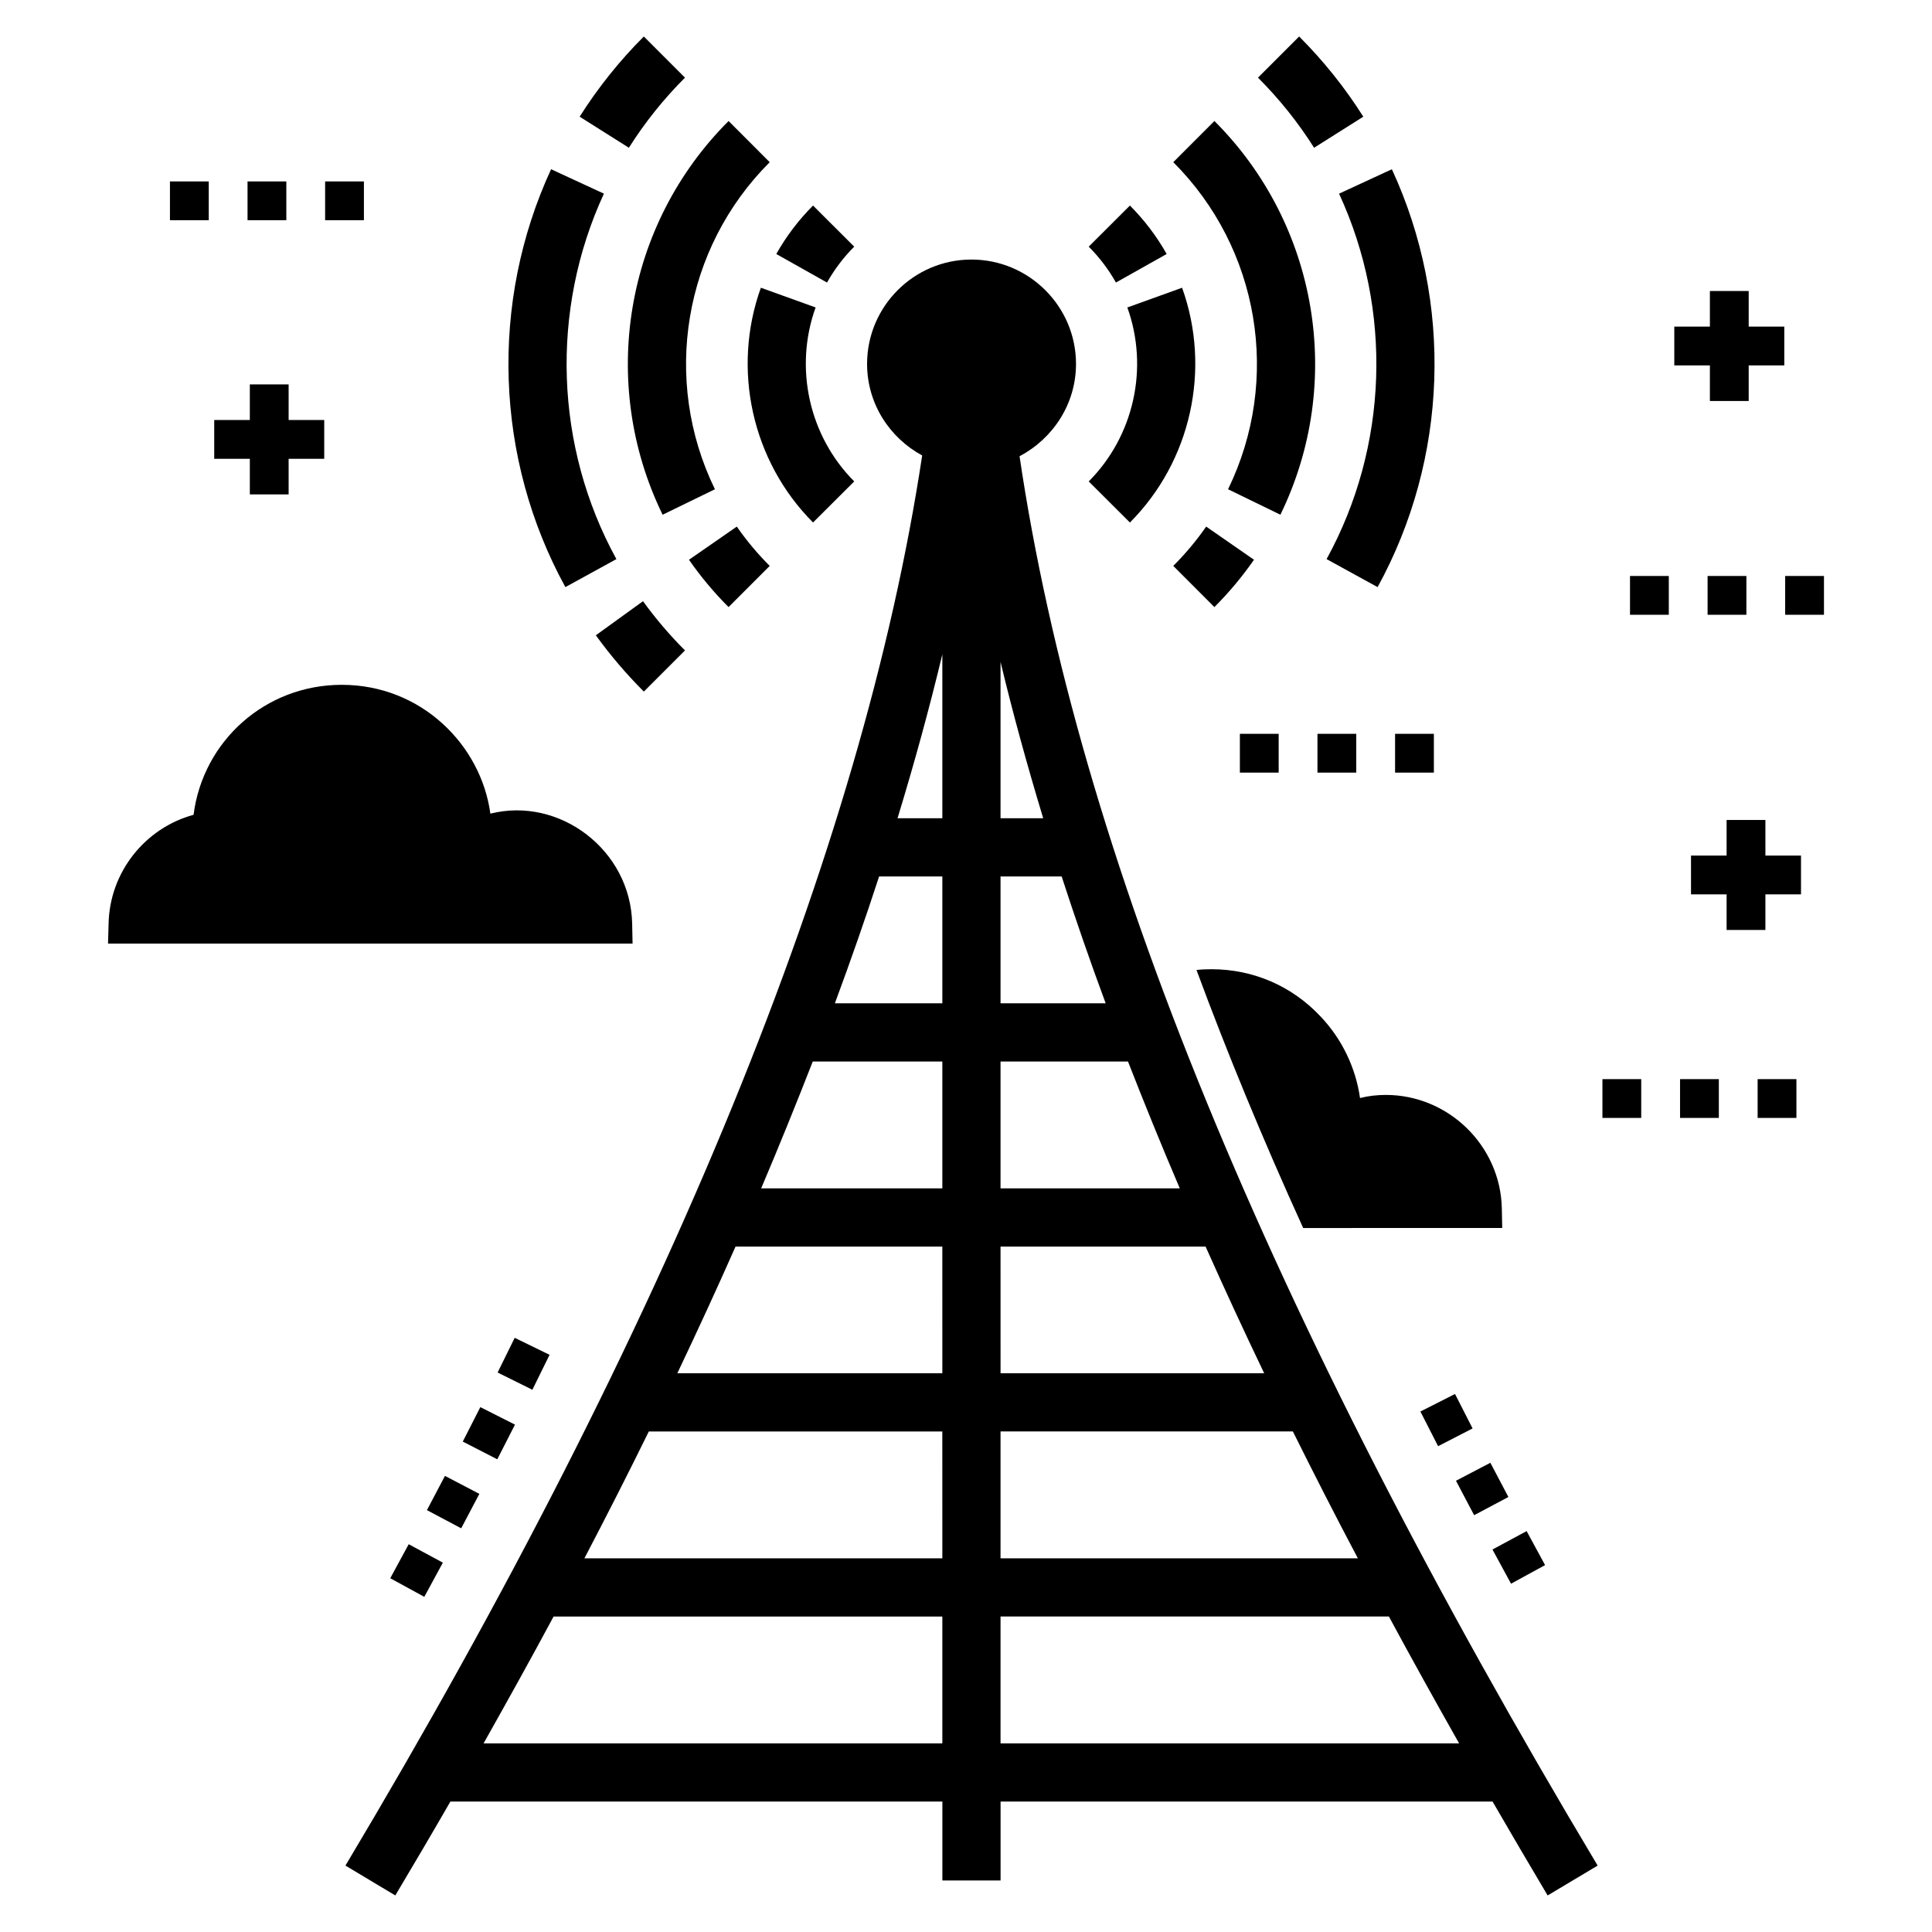
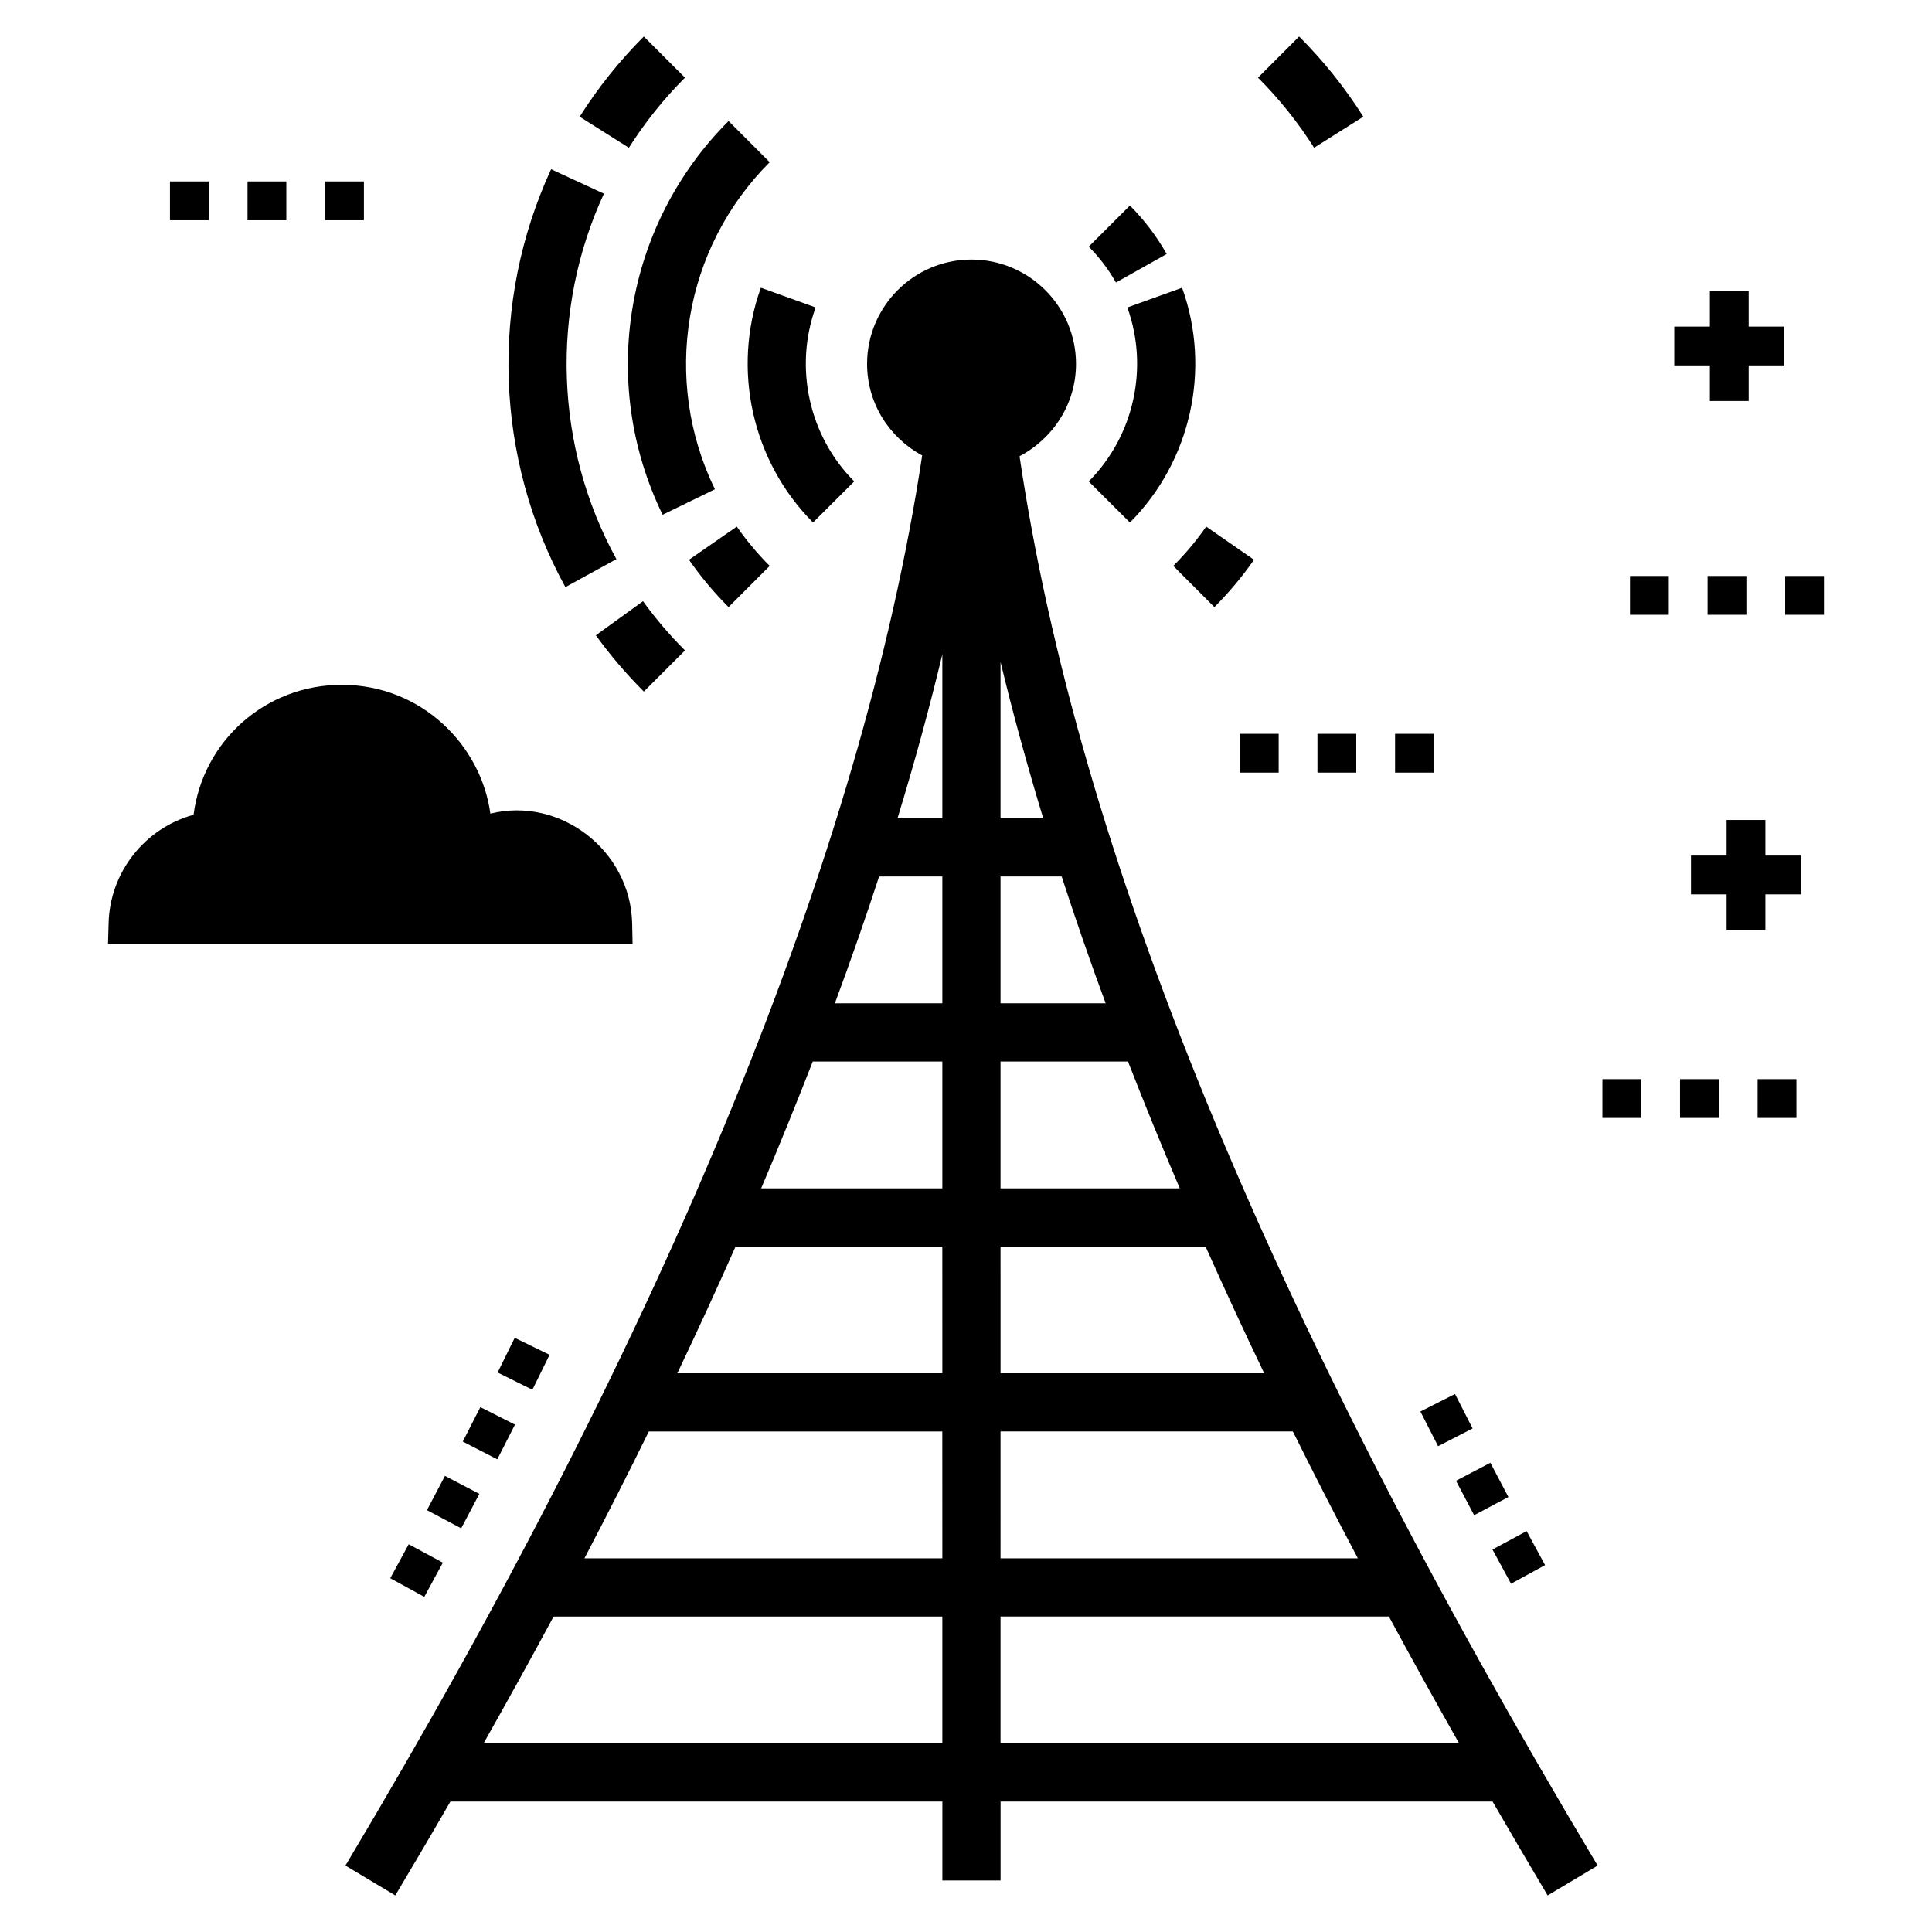
<svg xmlns="http://www.w3.org/2000/svg" fill="#000000" width="800px" height="800px" version="1.1" viewBox="144 144 512 512">
  <g>
    <path d="m553.46 558.77c-1.648-3.016-3.277-6.019-4.887-9.012l-9.051 4.879c1.621 3.008 3.262 6.027 4.918 9.062z" />
    <path d="m543.74 540.72c-1.613-3.039-3.203-6.059-4.777-9.07l-9.113 4.766c1.582 3.031 3.184 6.074 4.809 9.125z" />
-     <path d="m534.25 522.55c-1.57-3.055-3.121-6.098-4.656-9.129l-9.172 4.644c1.543 3.051 3.106 6.113 4.688 9.188z" />
+     <path d="m534.25 522.55c-1.57-3.055-3.121-6.098-4.656-9.129l-9.172 4.644c1.543 3.051 3.106 6.113 4.688 9.188" />
    <path d="m289.64 503.04-9.242-4.504c-1.488 3.055-2.996 6.117-4.523 9.195l9.211 4.57c1.535-3.098 3.055-6.188 4.555-9.262z" />
    <path d="m266.64 526.03 9.148 4.699c1.578-3.074 3.141-6.141 4.684-9.191l-9.176-4.637c-1.535 3.027-3.086 6.074-4.656 9.129z" />
    <path d="m247.42 562.25 9.023 4.93c1.656-3.031 3.297-6.051 4.918-9.062l-9.051-4.879c-1.613 2.996-3.242 5.996-4.891 9.012z" />
    <path d="m257.14 544.2 9.082 4.82c1.617-3.051 3.223-6.094 4.809-9.129l-9.113-4.766c-1.574 3.016-3.168 6.043-4.777 9.074z" />
    <path d="m325.53 316.37c-4.051-4.043-7.793-8.434-11.129-13.047l-12.496 9.035c3.816 5.277 8.094 10.293 12.719 14.918z" />
    <path d="m314.62 153.67c-6.449 6.449-12.172 13.602-17.004 21.254l13.043 8.234c4.223-6.691 9.223-12.941 14.867-18.578z" />
    <path d="m307.35 292.17c-16.34-29.77-17.574-65.977-3.305-96.848l-14-6.473c-16.312 35.297-14.898 76.695 3.785 110.74z" />
    <path d="m333.46 273.66c-14.148-29.047-8.316-63.879 14.52-86.676l-10.898-10.914c-27.488 27.449-34.52 69.383-17.484 104.34z" />
    <path d="m347.98 293.97c-3.219-3.211-6.148-6.719-8.719-10.418l-12.672 8.789c3.094 4.457 6.621 8.68 10.488 12.543z" />
-     <path d="m359.46 198.47c-3.824 3.832-7.098 8.152-9.738 12.844l13.445 7.562c1.949-3.469 4.375-6.668 7.211-9.508z" />
    <path d="m370.38 271.58c-11.977-12.008-15.996-30.105-10.234-46.102l-14.508-5.227c-7.773 21.582-2.348 46.004 13.824 62.215z" />
    <path d="m554.13 646.32 13.262-7.918c-87.551-146.46-137.67-268.66-153.2-373.49 8.844-4.68 14.961-13.828 14.961-24.473 0-15.219-12.441-27.656-27.711-27.656-15.27 0-27.656 12.441-27.656 27.656 0 10.539 5.965 19.586 14.602 24.266-15.836 104.67-67.191 230.31-152.84 373.69l13.211 7.918c4.988-8.379 9.871-16.656 14.602-24.883h130.38v20.922h15.422v-20.922h130.38c4.777 8.23 9.609 16.508 14.598 24.887zm-160.4-40.305h-121.58c6.375-11.309 12.594-22.516 18.559-33.621h103.02zm0-49.043h-94.852c5.91-11.309 11.617-22.516 17.066-33.621h77.781zm0-49.047h-70.227c5.398-11.363 10.539-22.516 15.422-33.57h54.801zm0-48.992h-48.016c4.832-11.363 9.355-22.57 13.676-33.621h34.34zm0-49.043h-28.48c4.215-11.363 8.121-22.57 11.723-33.621h16.758zm0-49.043h-11.875c4.523-14.805 8.484-29.305 11.875-43.441zm15.422-41.438c3.238 13.52 7.043 27.348 11.309 41.438h-11.309zm0 56.859h16.195c3.598 11.055 7.453 22.262 11.668 33.621h-27.863zm0 49.043h33.777c4.32 11.055 8.844 22.207 13.727 33.621h-47.504zm0 49.043h54.34c4.934 11.055 10.078 22.207 15.527 33.57h-69.863zm0 48.996h77.473c5.5 11.055 11.207 22.262 17.223 33.621h-94.695zm0 82.664v-33.621h102.92c5.965 11.055 12.184 22.262 18.609 33.621z" />
    <path d="m477.38 164.58c5.644 5.637 10.645 11.887 14.867 18.578l13.043-8.234c-4.832-7.652-10.555-14.805-17.004-21.254z" />
-     <path d="m512.86 188.85-13.996 6.473c14.27 30.871 13.035 67.074-3.305 96.848l13.52 7.422c18.684-34.047 20.098-75.445 3.781-110.74z" />
-     <path d="m454.93 186.98c22.836 22.797 28.668 57.629 14.52 86.676l13.867 6.754c17.031-34.961 10.004-76.895-17.484-104.34z" />
    <path d="m476.32 292.34-12.672-8.789c-2.566 3.699-5.5 7.207-8.719 10.418l10.898 10.914c3.871-3.867 7.402-8.086 10.492-12.543z" />
    <path d="m443.44 198.47-10.918 10.895c2.836 2.84 5.262 6.039 7.211 9.508l13.445-7.562c-2.637-4.684-5.914-9.004-9.738-12.84z" />
    <path d="m443.44 282.47c16.172-16.211 21.598-40.633 13.824-62.215l-14.508 5.227c5.762 15.996 1.742 34.09-10.234 46.102z" />
-     <path d="m542.1 469.43-0.102-5.242c-0.359-16.555-14.137-30.023-30.742-30.023-2.312 0-4.625 0.258-6.836 0.824-1.133-7.969-4.731-15.578-10.438-21.594-7.609-8.121-17.891-12.543-28.941-12.543-1.336 0-2.621 0.051-3.957 0.207 8.176 22.105 17.582 44.879 28.273 68.375z" />
    <path d="m311.53 388.82c-0.363-19.516-19.199-33.793-37.578-29.199-2.465-18.191-18.297-34.137-39.379-34.137-20.203 0-36.758 14.805-39.277 34.445-12.852 3.496-22.262 15.219-22.516 28.891l-0.152 5.242h139.01z" />
    <path d="m597.14 221.12v9.434h-9.434v10.281h9.434v9.434h10.281v-9.434h9.434v-10.281h-9.434v-9.434z" />
-     <path d="m220.49 275.02v-9.434h9.434v-10.281h-9.434v-9.434h-10.281v9.434h-9.434v10.281h9.434v9.434z" />
    <path d="m611.85 390.45v-9.434h9.434v-10.281h-9.434v-9.434h-10.281v9.434h-9.434v10.281h9.434v9.434z" />
    <path d="m493.14 338.47h10.281v10.281h-10.281z" />
    <path d="m472.58 338.47h10.281v10.281h-10.281z" />
    <path d="m513.71 338.47h10.281v10.281h-10.281z" />
    <path d="m596.53 296.64h10.281v10.281h-10.281z" />
    <path d="m617.09 296.64h10.281v10.281h-10.281z" />
    <path d="m575.97 296.64h10.281v10.281h-10.281z" />
    <path d="m230.16 192.08h10.281v10.281h-10.281z" />
    <path d="m209.6 192.08h10.281v10.281h-10.281z" />
    <path d="m189.04 192.08h10.281v10.281h-10.281z" />
    <path d="m568.66 429.98h10.281v10.281h-10.281z" />
    <path d="m609.79 429.98h10.281v10.281h-10.281z" />
    <path d="m589.23 429.98h10.281v10.281h-10.281z" />
  </g>
</svg>